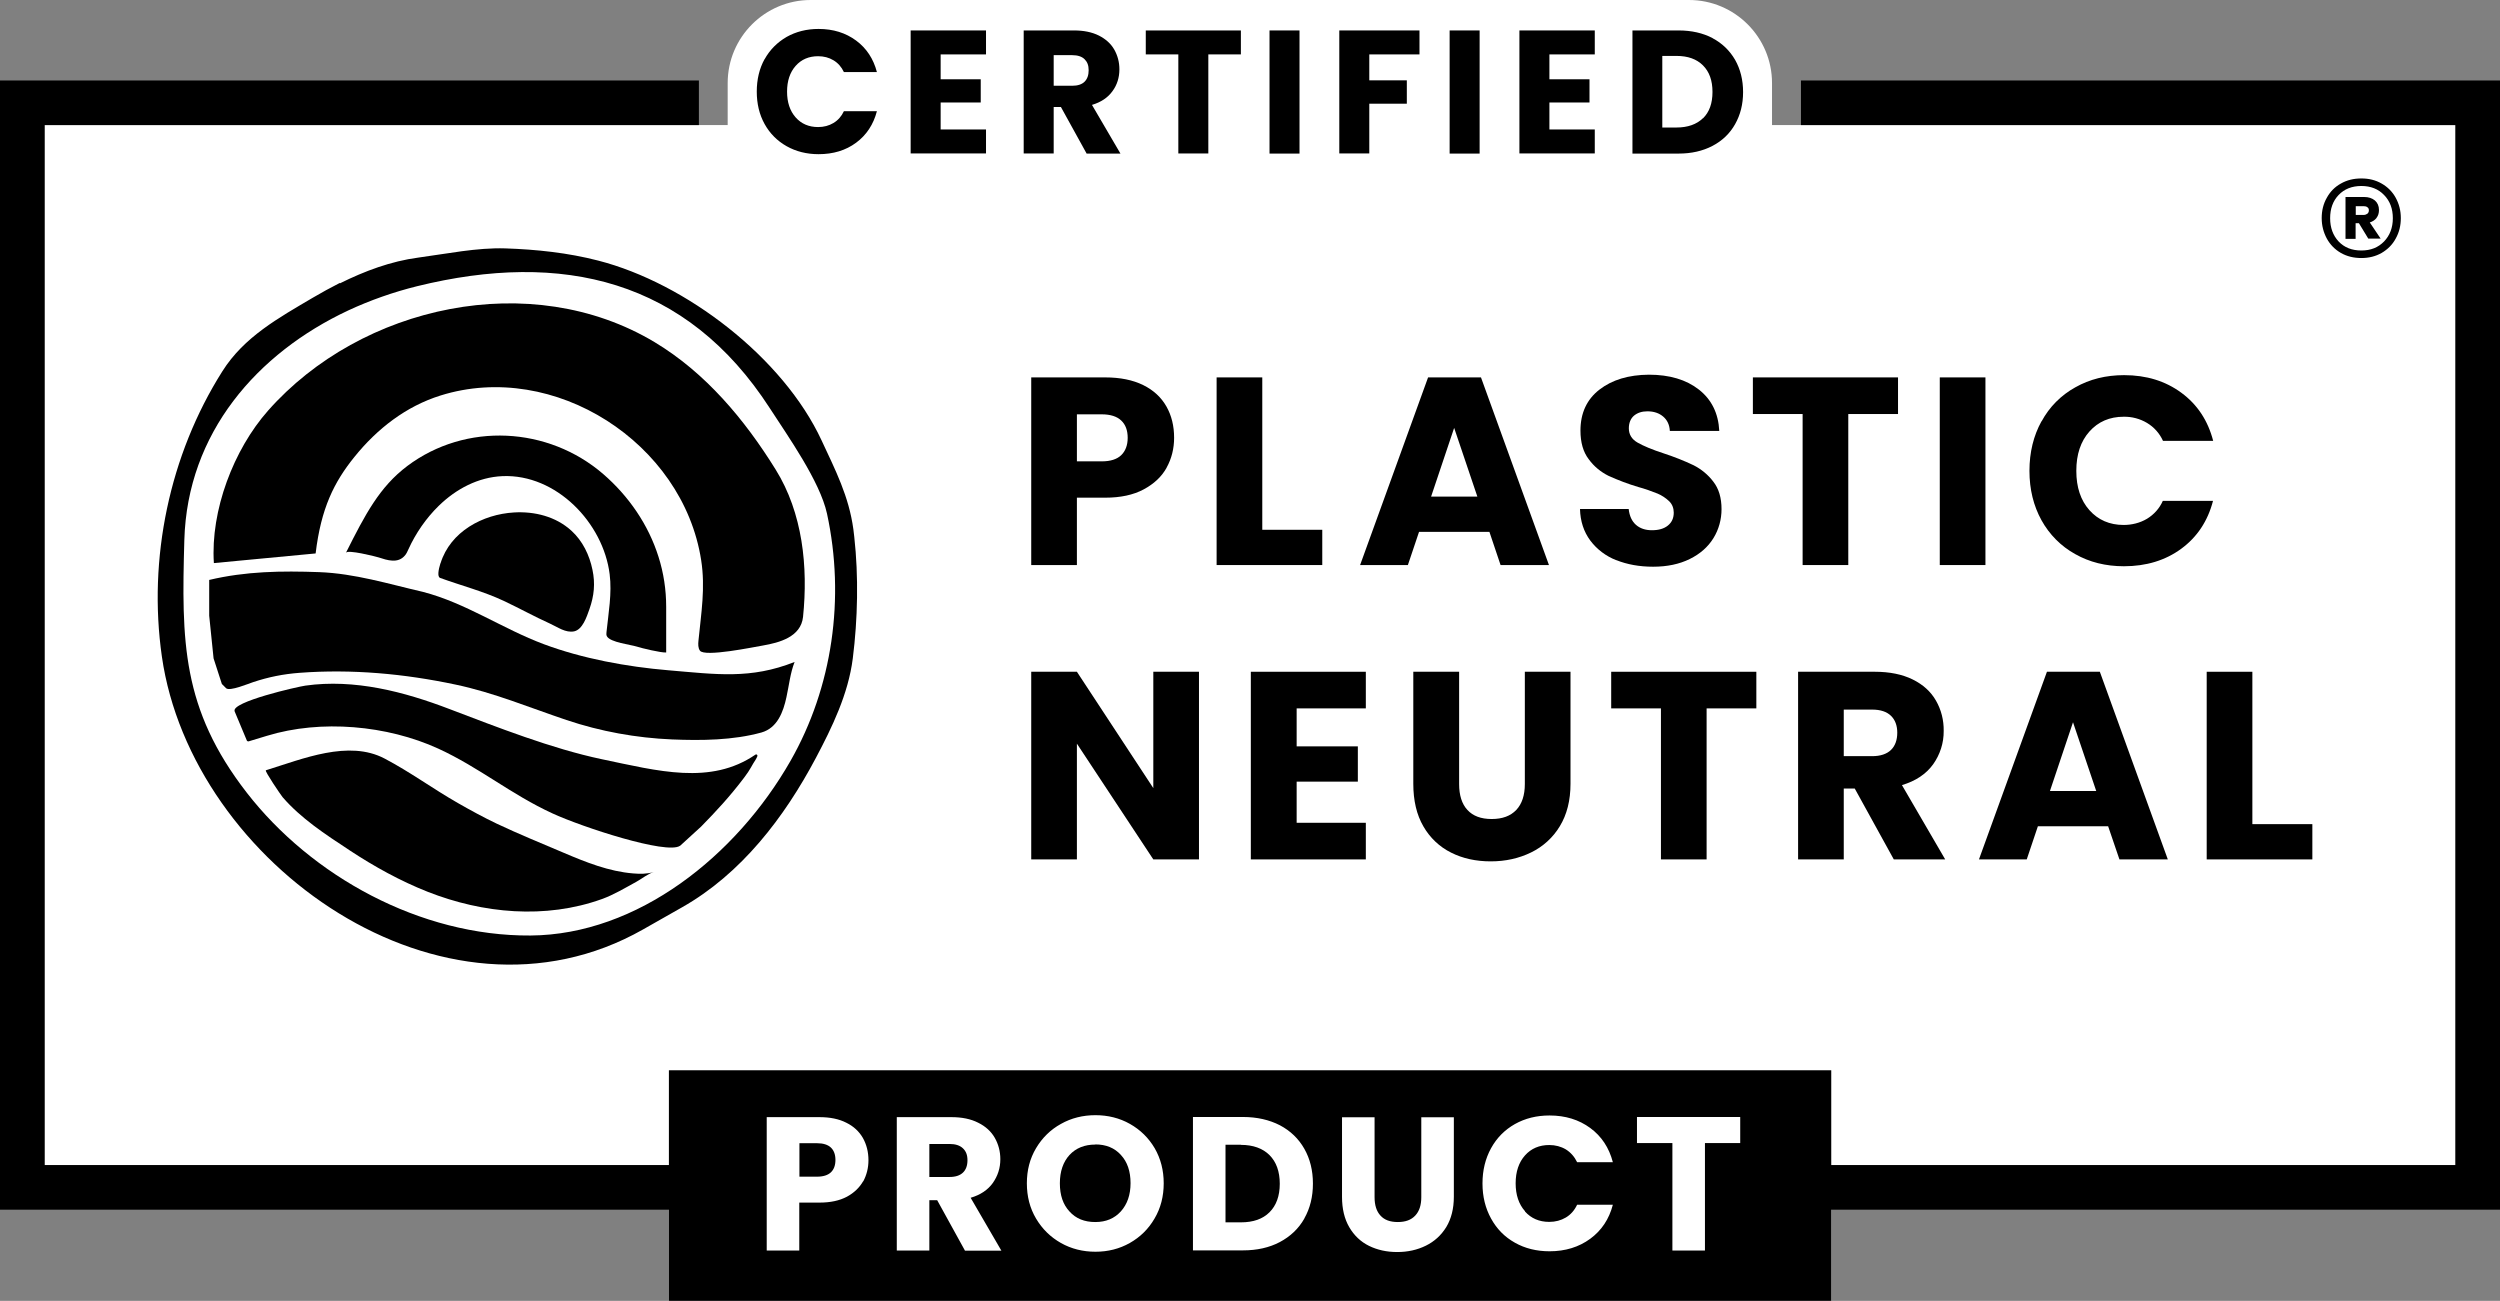
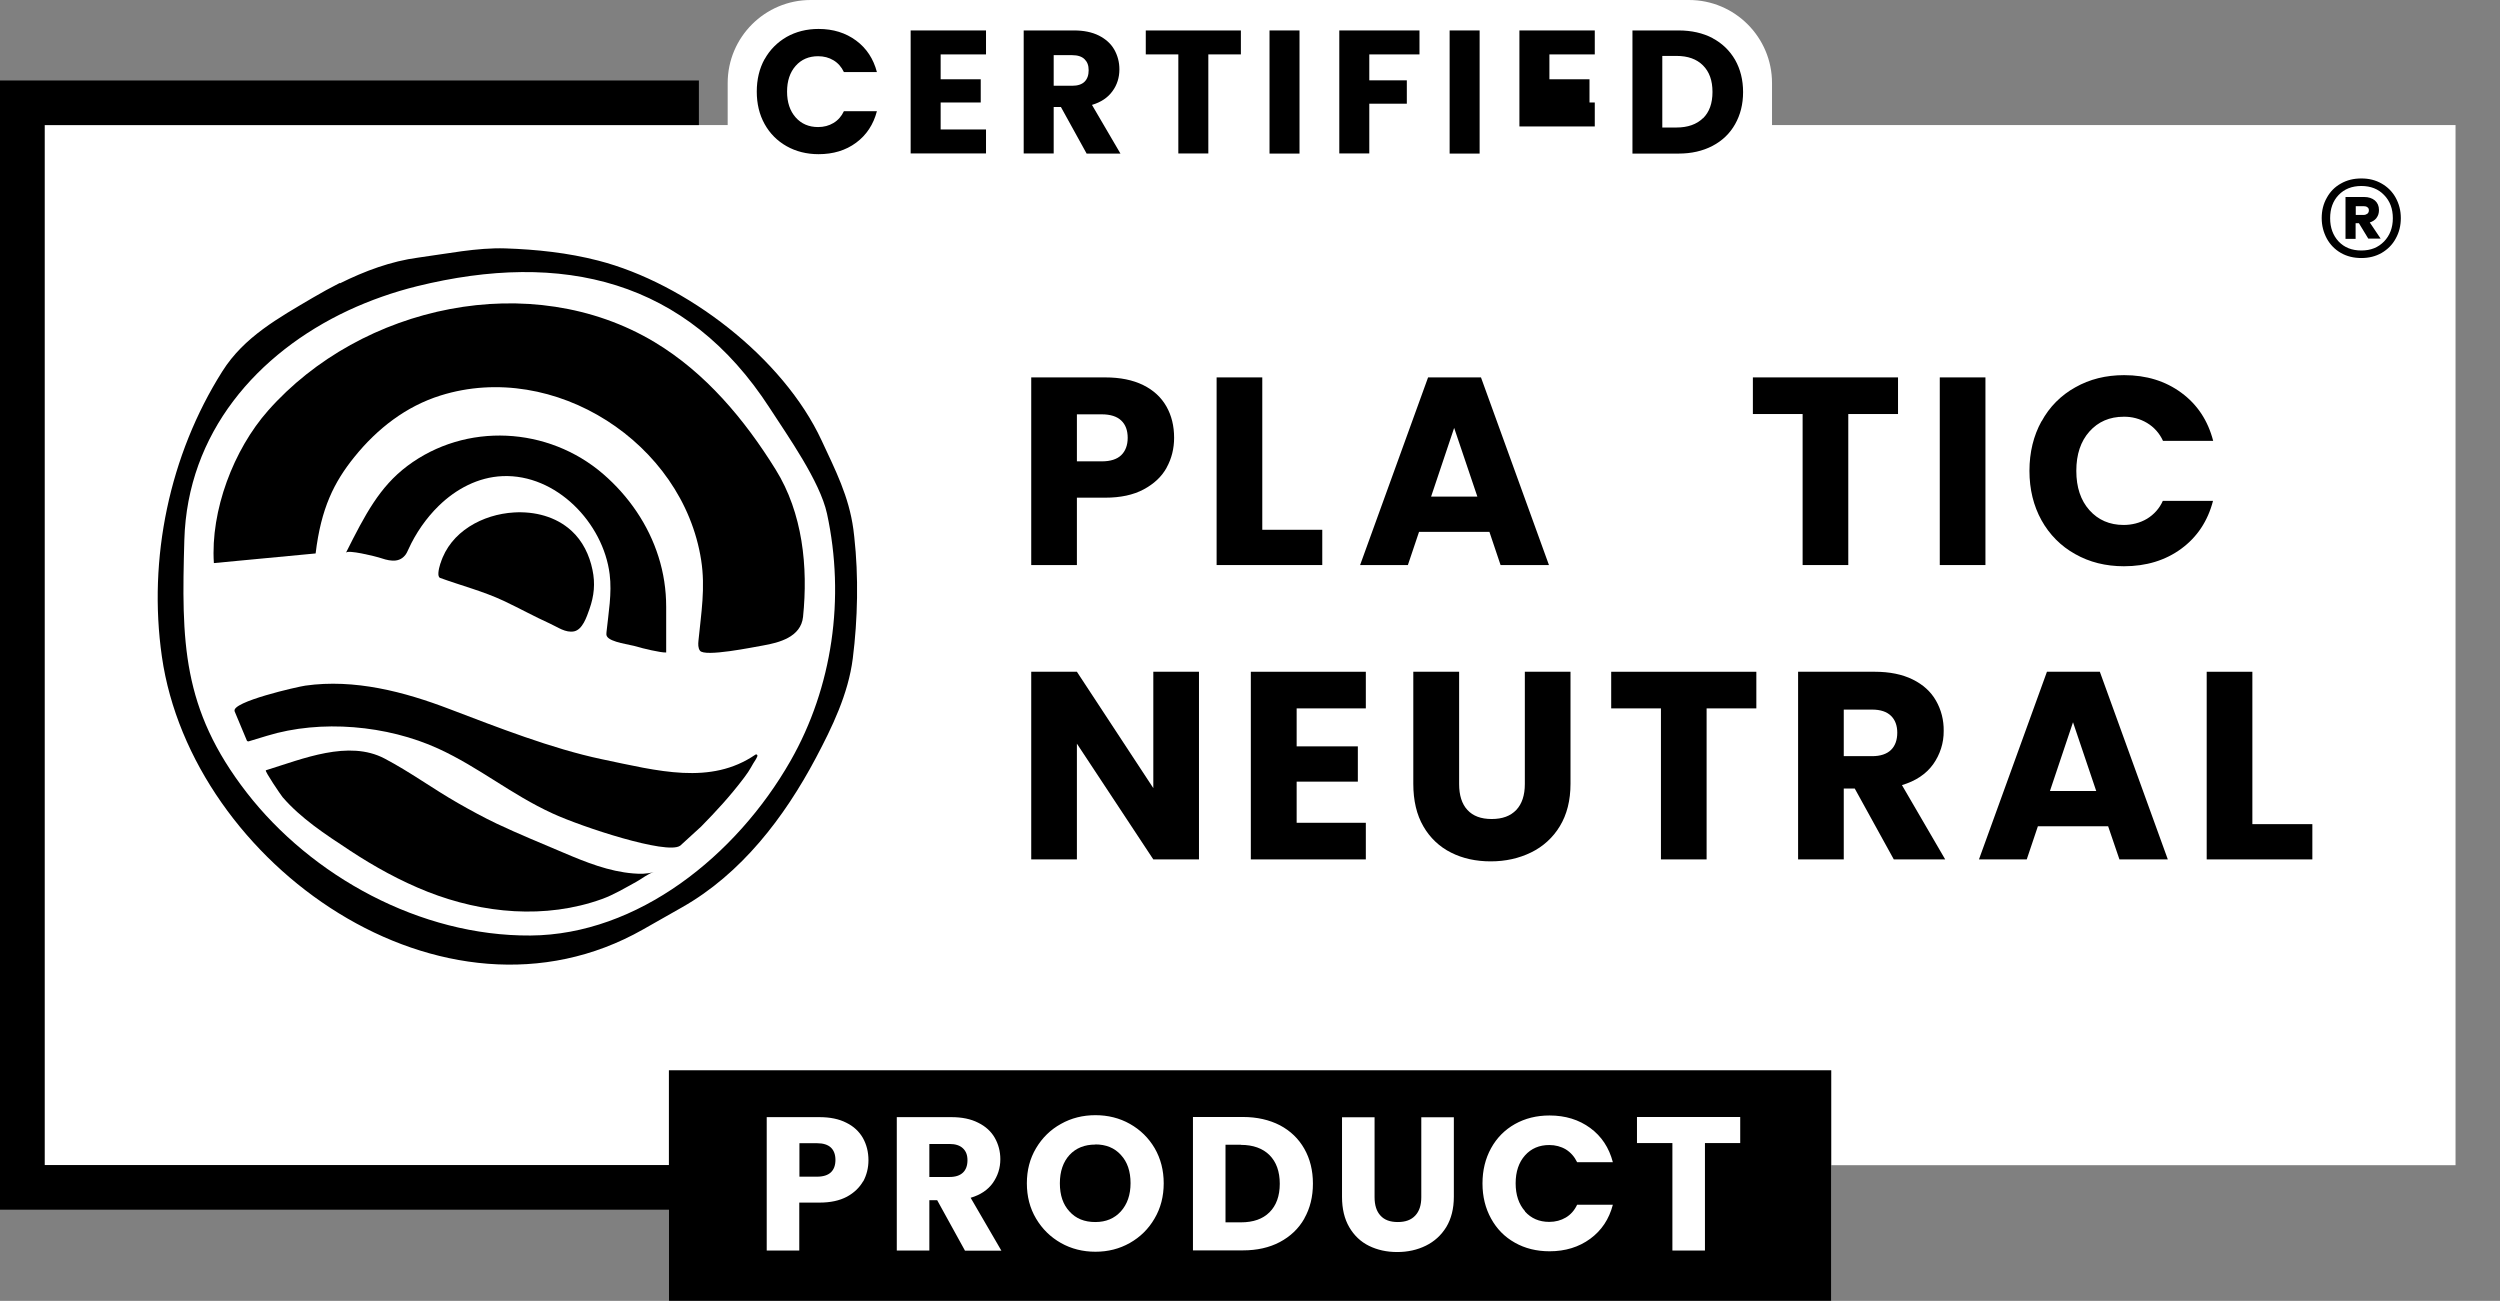
<svg xmlns="http://www.w3.org/2000/svg" viewBox="0 0 165.87 86.31" id="Layer_2">
  <rect x="0" y="0" width="165.87" height="86.31" fill="#808080" stroke="none" />
  <defs>
    <style>.cls-1{fill:#fff;}</style>
  </defs>
  <g id="Layer_1-2">
    <path d="M162.91,8.3h-45.34v-2.79c0-3.04-2.47-5.51-5.51-5.51h-58.27c-3.04,0-5.51,2.47-5.51,5.51v2.79H2.96v69.01h41.42v9h77.12v-9h41.42V8.3Z" class="cls-1" />
    <path d="M50.73,3.93c.35-.63.84-1.12,1.46-1.48.62-.35,1.33-.53,2.12-.53.97,0,1.8.26,2.49.77.69.51,1.15,1.21,1.38,2.09h-2.19c-.16-.34-.39-.6-.69-.78-.3-.18-.64-.27-1.02-.27-.61,0-1.11.21-1.49.64-.38.43-.57,1-.57,1.71s.19,1.28.57,1.71c.38.43.88.64,1.49.64.38,0,.72-.09,1.02-.27.3-.18.53-.44.69-.78h2.19c-.23.88-.69,1.58-1.38,2.09-.69.51-1.52.76-2.49.76-.79,0-1.5-.18-2.12-.53-.62-.35-1.11-.84-1.46-1.47-.35-.63-.52-1.35-.52-2.15s.17-1.53.52-2.16Z" />
    <path d="M62.41,3.61v1.65h2.66v1.54h-2.66v1.79h3.01v1.59h-5V2.02h5v1.59h-3.01Z" />
    <path d="M72.09,10.18l-1.7-3.08h-.48v3.08h-1.99V2.02h3.34c.64,0,1.19.11,1.65.34.45.23.79.53,1.02.93.22.39.34.83.34,1.31,0,.54-.15,1.03-.46,1.45-.31.43-.76.73-1.36.91l1.89,3.23h-2.25ZM69.91,5.69h1.23c.36,0,.64-.09.82-.27.18-.18.27-.43.27-.76s-.09-.55-.27-.73c-.18-.18-.46-.27-.82-.27h-1.23v2.02Z" />
    <path d="M82.33,2.02v1.59h-2.16v6.57h-1.99V3.61h-2.16v-1.59h6.32Z" />
    <path d="M86.22,2.02v8.17h-1.99V2.02h1.99Z" />
    <path d="M94.18,2.02v1.59h-3.33v1.72h2.49v1.55h-2.49v3.3h-1.99V2.02h5.32Z" />
    <path d="M98.17,2.02v8.17h-1.99V2.02h1.99Z" />
-     <path d="M102.8,3.61v1.65h2.66v1.54h-2.66v1.79h3.01v1.59h-5V2.02h5v1.59h-3.01Z" />
+     <path d="M102.8,3.61v1.65h2.66v1.54h-2.66h3.01v1.59h-5V2.02h5v1.59h-3.01Z" />
    <path d="M113.62,2.53c.64.34,1.14.82,1.5,1.44.35.62.53,1.33.53,2.14s-.18,1.51-.53,2.13c-.35.62-.85,1.1-1.5,1.44-.65.34-1.4.51-2.25.51h-3.06V2.02h3.06c.86,0,1.61.17,2.26.51ZM112.99,7.85c.42-.41.63-.99.63-1.75s-.21-1.34-.63-1.76c-.42-.42-1-.63-1.76-.63h-.94v4.75h.94c.75,0,1.34-.21,1.76-.62Z" />
    <polygon points="44.48 80.26 0 80.26 0 5.34 46.37 5.34 46.37 8.3 2.96 8.3 2.96 77.3 44.48 77.3 44.48 80.26" />
-     <polygon points="165.87 80.26 121.44 80.26 121.44 77.3 162.91 77.3 162.91 8.3 119.49 8.3 119.49 5.34 165.87 5.34 165.87 80.26" />
    <path d="M158.02,12.18c.4.23.71.54.93.94.22.4.34.85.34,1.35s-.11.95-.34,1.36c-.22.41-.54.72-.93.95-.4.23-.85.34-1.35.34s-.96-.11-1.36-.34c-.4-.23-.71-.55-.93-.95-.22-.41-.34-.86-.34-1.36s.11-.95.34-1.35c.22-.4.53-.72.93-.94.4-.23.85-.34,1.36-.34s.95.11,1.35.34ZM158.18,16.02c.38-.4.58-.91.58-1.54s-.19-1.14-.58-1.54c-.38-.4-.89-.6-1.51-.6s-1.13.2-1.51.6c-.38.4-.56.91-.56,1.54s.19,1.14.56,1.54c.38.4.88.6,1.51.6s1.12-.2,1.51-.6ZM157.68,14.46c-.11.14-.26.24-.45.3l.72,1.07h-.82s-.62-1.02-.62-1.02h-.22v1.04h-.67v-2.78h1.24c.29,0,.53.08.71.23.18.16.27.37.27.63,0,.21-.05.38-.16.52ZM156.3,14.26h.53c.09,0,.17-.03.24-.08.06-.05.1-.12.1-.22s-.03-.17-.1-.21c-.06-.05-.14-.07-.24-.07h-.53v.58Z" />
    <path d="M23.1,20.6c1.46-.68,3-1.22,4.57-1.61,9.63-2.37,17.88-.46,23.41,8.1,1.19,1.84,3.32,4.84,3.79,6.99,1.21,5.59.37,11.51-2.42,16.4-3.6,6.31-10.15,11.54-17.25,11.59-7.33.05-14.54-3.95-18.83-9.48-4.32-5.57-4.33-10.04-4.14-16.76.2-7.12,4.84-12.4,10.87-15.23ZM22.55,18.77c-.61.31-1.21.64-1.79.98-2.27,1.34-4.57,2.6-6.01,4.89-3.51,5.55-4.94,12.42-4.01,18.92,1.97,13.76,18.68,25.62,31.92,18.11.86-.49,1.73-.98,2.59-1.47,3.94-2.23,6.79-5.97,8.88-9.91,1.08-2.04,2.15-4.24,2.45-6.6.33-2.61.39-5.45.1-8.06-.02-.17-.04-.34-.06-.51-.3-2.2-1.19-3.92-2.11-5.9-2.55-5.49-8.99-10.43-14.82-11.93-2.01-.52-4.09-.74-6.16-.81-1.88-.06-3.9.36-5.77.61-1.82.24-3.56.89-5.21,1.71Z" />
    <path d="M20.94,36.73s0,0,0,0c.36-3.02,1.23-4.75,2.58-6.42,1.5-1.86,3.41-3.35,5.71-4.07,7.54-2.36,16.08,3.14,17.29,10.92.29,1.85,0,3.53-.18,5.36-.02.22-.03.47.1.65.31.44,3.57-.24,4.17-.34,1.1-.19,2.53-.57,2.67-1.9.34-3.32-.02-6.89-1.82-9.78-2.06-3.32-4.65-6.42-8.03-8.45-8.19-4.91-19.46-2.46-25.65,4.55-2.28,2.58-3.82,6.62-3.59,10.11,2.25-.21,4.5-.42,6.75-.64Z" />
    <path d="M22.96,36.66c1.27-2.53,2.22-4.35,4.06-5.74,3.89-2.92,9.35-2.62,13,.53,1.69,1.46,3,3.36,3.67,5.49.34,1.07.51,2.19.51,3.32,0,.57,0,3.03,0,3.03-.32.03-1.65-.29-1.95-.39-.41-.13-1.76-.28-1.98-.68-.05-.08-.04-.19-.03-.28.13-1.26.37-2.58.21-3.84-.42-3.4-3.54-6.66-7.11-6.51-1.62.07-3.08.85-4.23,1.97-.83.81-1.53,1.82-2.01,2.88-.06.14-.13.29-.23.41-.47.56-1.17.32-1.76.13-.25-.08-2.05-.52-2.15-.31Z" />
    <path d="M29.23,37.37c.65-2.1,2.8-3.25,4.88-3.37,1.36-.08,2.77.27,3.8,1.21.75.68,1.2,1.62,1.4,2.6.19.9.11,1.72-.2,2.6-.19.54-.46,1.36-1.02,1.48-.57.11-1.08-.28-1.61-.52-1.08-.49-1.89-.95-3.05-1.5-1.39-.65-2.78-1-4.24-1.53-.18-.09-.1-.54.03-.96Z" />
-     <path d="M13.88,38.48v2.37l.29,2.83.55,1.7.28.28c.23.23,1.51-.31,1.79-.4,1.02-.34,2.01-.54,3.09-.62,3.46-.26,6.95.06,10.34.78,2.53.53,4.92,1.53,7.36,2.35,2.26.76,4.63,1.19,7.01,1.29,1.94.08,4.05.06,5.93-.46,1.06-.3,1.45-1.37,1.66-2.35.17-.77.25-1.59.54-2.33-2.93,1.16-5.19.82-8.39.55-2.73-.23-5.68-.77-8.25-1.73-2.73-1.02-5.17-2.73-8.02-3.47-2.3-.53-4.51-1.22-6.88-1.31-2.5-.09-4.87-.06-7.31.52Z" />
    <path d="M15.57,47.19c-.26-.62,4.19-1.63,4.69-1.7,3.26-.46,6.55.4,9.58,1.56,3.13,1.19,6.76,2.62,10.08,3.32,3.74.78,7.22,1.74,10.2-.3.07-.05.16.02.13.1-.03.07-.06.15-.12.24-.23.33-.33.63-.77,1.2-.93,1.23-1.85,2.22-2.84,3.23,0,0,0,0,0,0l-1.39,1.27s-.01,0-.02.01c-.88.59-6.45-1.23-8.45-2.15-2.75-1.26-4.84-3.04-7.58-4.3-3.39-1.55-7.78-1.95-11.37-.85l-1.22.37s-.09,0-.11-.05l-.82-1.96Z" />
    <path d="M17.66,51.1c2.43-.75,5.47-2.03,7.86-.77,1.71.9,3.18,1.99,4.86,2.95.84.48,1.7.95,2.58,1.37,1.46.69,2.96,1.3,4.44,1.93s3,1.24,4.61,1.37c.45.04.92.04,1.36-.09-.38.11-.79.45-1.14.64-.75.41-1.49.86-2.29,1.15-3.75,1.35-7.9.96-11.56-.48-1.82-.72-3.54-1.67-5.18-2.75s-3.23-2.12-4.45-3.53c-.11-.13-1.21-1.75-1.11-1.78,0,0,0,0,.01,0Z" />
    <path d="M72.67,75.94c-.71,0-1.28.23-1.71.69-.42.46-.64,1.09-.64,1.88s.21,1.41.64,1.87c.42.47.99.7,1.71.7s1.27-.24,1.7-.71c.42-.47.64-1.09.64-1.87s-.21-1.41-.64-1.87c-.42-.47-.99-.7-1.7-.7Z" />
    <path d="M63,75.9h-1.34v2.19h1.34c.4,0,.69-.1.89-.29.2-.19.3-.47.3-.82s-.1-.6-.3-.79c-.2-.19-.49-.29-.89-.29Z" />
    <path d="M82.33,75.95h-1.02v5.15h1.02c.82,0,1.45-.22,1.9-.67.45-.45.68-1.08.68-1.89s-.23-1.45-.68-1.9-1.09-.68-1.9-.68Z" />
    <path d="M54.21,75.85h-1.17v2.22h1.17c.41,0,.72-.1.92-.29.2-.19.3-.47.3-.82s-.1-.63-.3-.82c-.2-.19-.51-.29-.92-.29Z" />
    <path d="M44.38,71.01v15.3h77.12v-15.3H44.38ZM57.27,78.37c-.24.42-.6.77-1.08,1.03-.49.26-1.09.39-1.82.39h-1.34v3.18h-2.16v-8.85h3.49c.71,0,1.3.12,1.79.37.49.24.85.58,1.1,1.01.24.43.37.92.37,1.48,0,.51-.12.98-.35,1.41ZM64.02,82.97l-1.84-3.34h-.52v3.34h-2.16v-8.85h3.62c.7,0,1.29.12,1.78.37.49.24.86.58,1.1,1,.24.42.37.9.37,1.42,0,.59-.17,1.11-.5,1.58-.33.46-.82.79-1.47.98l2.04,3.51h-2.43ZM76.6,80.85c-.4.69-.95,1.23-1.64,1.62-.69.39-1.45.58-2.28.58s-1.6-.19-2.29-.58c-.69-.39-1.24-.93-1.65-1.62-.41-.69-.61-1.47-.61-2.34s.2-1.64.61-2.33c.41-.69.96-1.23,1.65-1.61.69-.39,1.46-.58,2.29-.58s1.6.19,2.29.58c.69.39,1.24.93,1.64,1.61.4.69.6,1.47.6,2.33s-.2,1.65-.61,2.34ZM86.54,80.85c-.38.67-.93,1.19-1.63,1.56-.7.37-1.52.55-2.44.55h-3.32v-8.85h3.32c.93,0,1.75.19,2.45.55.7.37,1.24.89,1.62,1.56.38.67.57,1.44.57,2.31s-.19,1.64-.57,2.31ZM96.46,79.4c0,.79-.17,1.46-.5,2.01-.34.55-.79.96-1.36,1.24-.57.28-1.2.42-1.9.42s-1.32-.14-1.87-.41c-.55-.27-.99-.69-1.31-1.24-.32-.55-.48-1.22-.48-2.01v-5.28h2.16v5.3c0,.53.13.94.39,1.22.26.29.64.43,1.15.43s.89-.14,1.16-.43c.27-.29.4-.69.4-1.22v-5.3h2.16v5.28ZM101.18,80.38c.41.46.95.69,1.61.69.41,0,.78-.1,1.1-.29.32-.19.57-.47.75-.85h2.37c-.25.96-.75,1.71-1.5,2.26-.75.55-1.65.83-2.7.83-.86,0-1.63-.19-2.3-.57-.68-.38-1.2-.91-1.58-1.6s-.57-1.46-.57-2.33.19-1.65.57-2.34c.38-.69.91-1.22,1.58-1.6.68-.38,1.44-.57,2.3-.57,1.05,0,1.95.28,2.7.83.75.55,1.25,1.31,1.5,2.27h-2.37c-.18-.37-.43-.65-.75-.85-.32-.19-.69-.29-1.1-.29-.66,0-1.2.23-1.61.69-.41.46-.62,1.08-.62,1.85s.21,1.39.62,1.85ZM115.47,75.84h-2.35v7.13h-2.16v-7.13h-2.35v-1.73h6.85v1.73Z" />
    <path d="M77.41,31.02c-.33.6-.84,1.08-1.53,1.45s-1.54.55-2.55.55h-1.88v4.47h-3.03v-12.45h4.91c.99,0,1.83.17,2.52.51.69.34,1.2.82,1.54,1.42.34.6.51,1.29.51,2.08,0,.69-.16,1.37-.5,1.98ZM74.39,30.2c.28-.27.43-.66.43-1.15s-.14-.88-.43-1.15c-.28-.27-.72-.41-1.29-.41h-1.65v3.12h1.65c.58,0,1.01-.14,1.29-.41h0Z" />
    <path d="M83.76,35.15h3.97v2.34h-7.01v-12.45h3.03v10.11Z" />
    <path d="M98.8,35.29h-4.65l-.74,2.2h-3.17l4.51-12.45h3.51l4.51,12.45h-3.21l-.74-2.2ZM98.02,32.95l-1.54-4.56-1.53,4.56h3.07Z" />
-     <path d="M107.24,37.17c-.69-.27-1.29-.72-1.73-1.31-.43-.58-.66-1.28-.68-2.09h3.23c.05.46.21.81.48,1.05s.63.36,1.06.36c.45,0,.8-.1,1.06-.31.26-.21.39-.49.39-.86,0-.29-.1-.56-.31-.76-.22-.21-.48-.38-.76-.5-.42-.17-.85-.32-1.29-.44-.67-.2-1.33-.45-1.97-.74-.52-.26-.97-.63-1.31-1.1-.37-.48-.55-1.12-.55-1.9,0-1.16.42-2.07,1.26-2.72s1.93-.98,3.28-.99c1.37,0,2.48.33,3.32.99.84.66,1.29,1.57,1.35,2.74h-3.28c-.02-.4-.17-.72-.44-.95-.27-.23-.62-.35-1.05-.35-.37,0-.66.1-.89.29-.22.19-.34.48-.34.84,0,.4.19.72.57.94s.97.47,1.77.73c.67.22,1.33.48,1.96.78.51.26.96.63,1.3,1.08.37.47.55,1.08.55,1.83,0,.68-.18,1.35-.54,1.93-.36.58-.88,1.04-1.57,1.38-.69.34-1.5.51-2.43.51-.91,0-1.73-.15-2.45-.44Z" />
    <path d="M125.93,25.04v2.43h-3.3v10.02h-3.03v-10.02h-3.3v-2.43h9.63Z" />
    <path d="M131.73,25.04v12.45h-3.03v-12.45h3.03Z" />
    <path d="M135.46,27.95c.51-.95,1.29-1.73,2.23-2.25.95-.54,2.03-.81,3.24-.81,1.48,0,2.74.39,3.8,1.17s1.76,1.84,2.11,3.19h-3.33c-.22-.49-.59-.91-1.06-1.19-.47-.28-1.01-.42-1.55-.41-.93,0-1.69.33-2.27.98-.58.65-.87,1.52-.87,2.61s.29,1.96.87,2.61c.58.65,1.34.98,2.27.98.54,0,1.08-.13,1.55-.41.46-.28.83-.69,1.05-1.19h3.33c-.35,1.35-1.06,2.41-2.11,3.18-1.05.77-2.32,1.16-3.8,1.16-1.21,0-2.29-.27-3.24-.81-.94-.52-1.71-1.3-2.23-2.24-.53-.96-.8-2.05-.8-3.28s.27-2.33.8-3.29Z" />
    <path d="M79.55,57.02h-3.03l-5.07-7.68v7.68h-3.03v-12.45h3.03l5.07,7.72v-7.72h3.03v12.45Z" />
    <path d="M86.03,47v2.52h4.06v2.34h-4.06v2.73h4.59v2.43h-7.63v-12.45h7.63v2.43h-4.59Z" />
    <path d="M96.81,44.57v7.45c0,.74.18,1.32.55,1.72.37.4.9.6,1.61.6.71,0,1.25-.2,1.63-.6s.57-.98.57-1.72v-7.45h3.03v7.43c0,1.11-.24,2.05-.71,2.82-.45.75-1.12,1.36-1.91,1.74-.8.39-1.69.59-2.67.59s-1.86-.19-2.63-.58c-.77-.38-1.41-.99-1.84-1.74-.45-.77-.67-1.72-.67-2.83v-7.43h3.03Z" />
    <path d="M116.53,44.57v2.43h-3.3v10.02h-3.03v-10.02h-3.3v-2.43h9.63Z" />
    <path d="M125.65,57.02l-2.59-4.7h-.73v4.7h-3.03v-12.45h5.09c.98,0,1.82.17,2.51.51.69.34,1.21.81,1.55,1.41.35.61.52,1.3.51,2,.01.8-.24,1.57-.7,2.22-.47.65-1.16,1.11-2.07,1.38l2.87,4.93h-3.42ZM122.33,50.17h1.88c.55,0,.97-.14,1.25-.41.28-.27.42-.66.42-1.15,0-.47-.14-.85-.42-1.12s-.69-.41-1.25-.41h-1.88v3.09Z" />
    <path d="M139.86,54.82h-4.65l-.74,2.2h-3.17l4.51-12.45h3.51l4.51,12.45h-3.21l-.75-2.2ZM139.08,52.48l-1.54-4.56-1.53,4.56h3.07Z" />
    <path d="M149.45,54.68h3.97v2.34h-7.01v-12.45h3.03v10.11Z" />
  </g>
</svg>